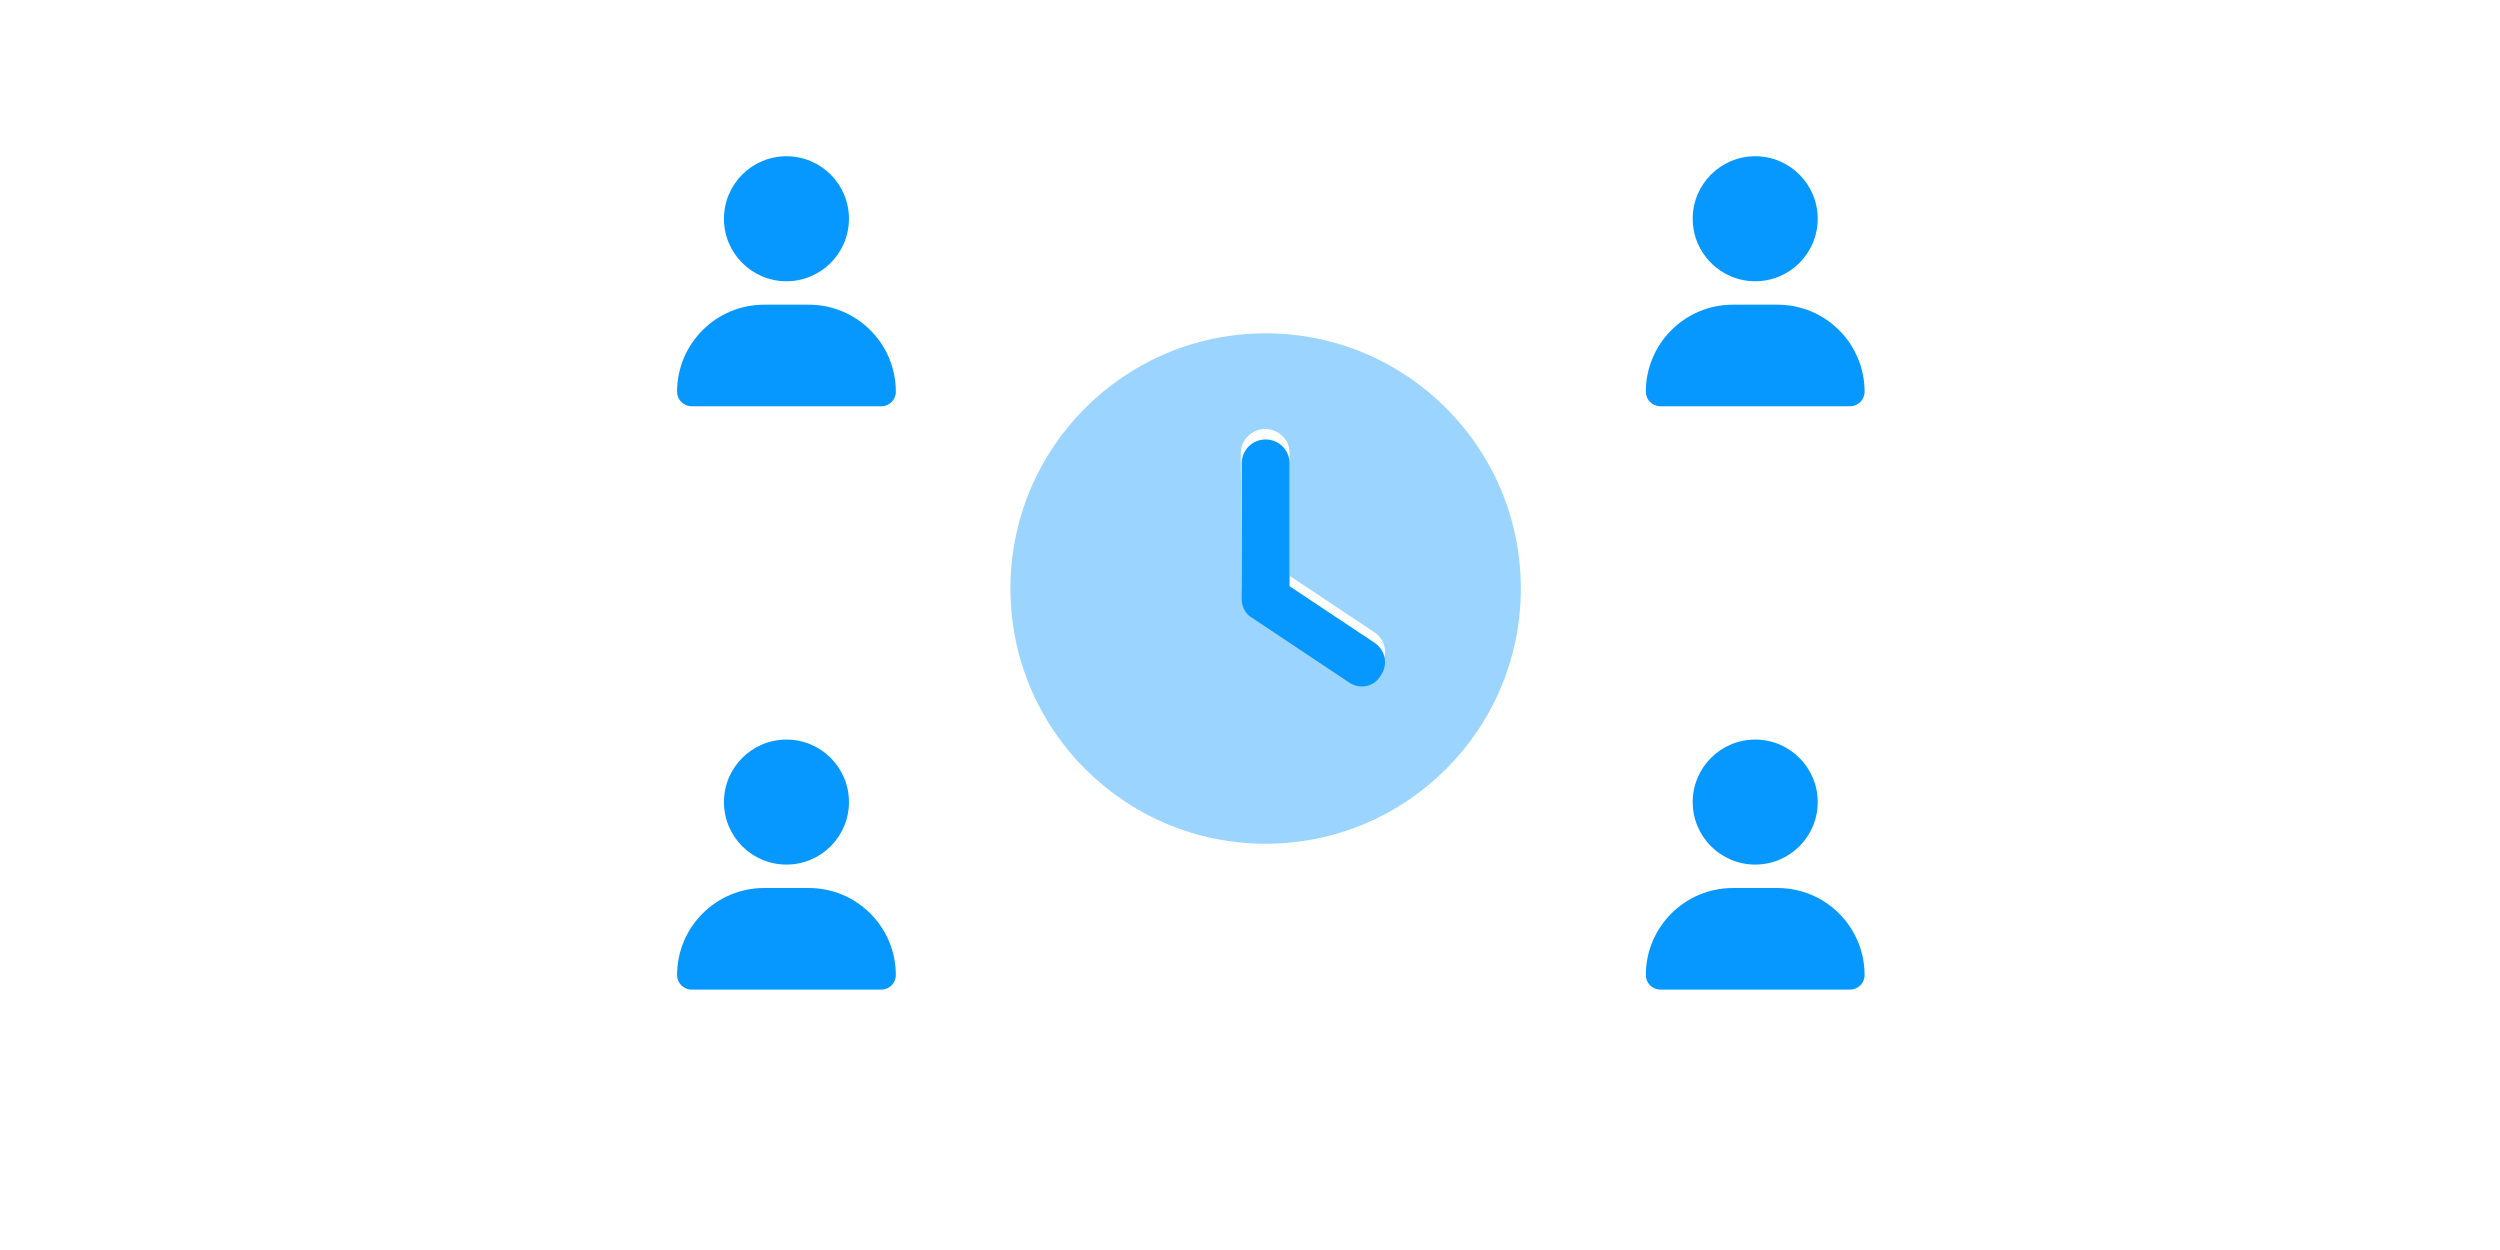
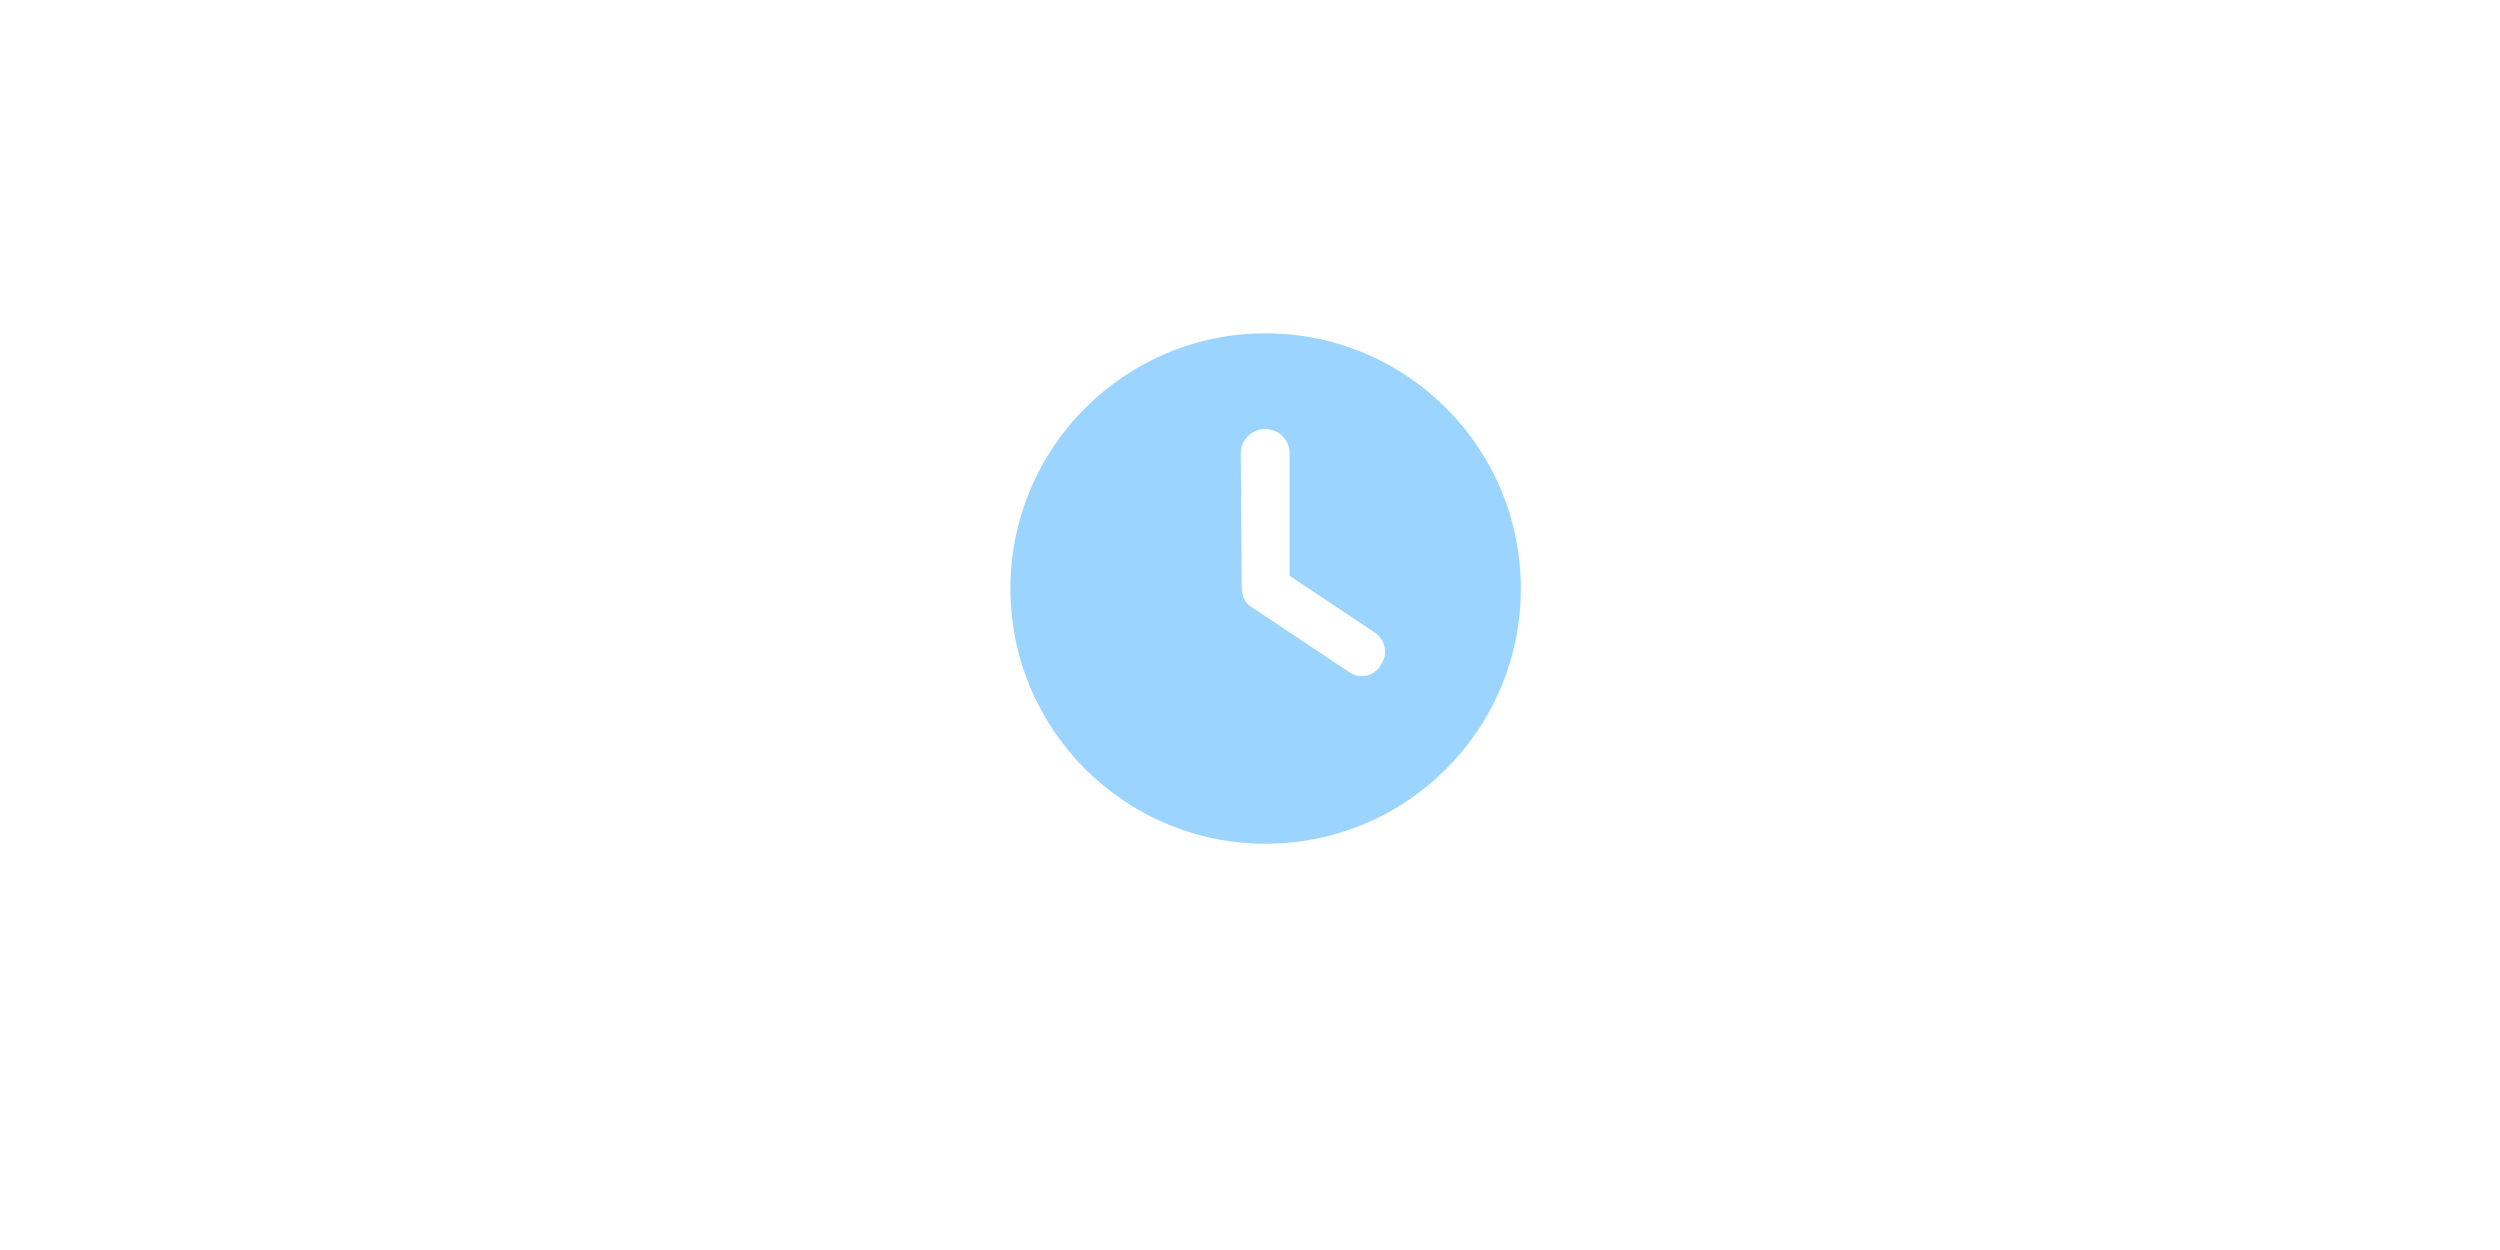
<svg xmlns="http://www.w3.org/2000/svg" width="240" height="120" viewBox="0 0 240 120" fill="none">
  <g filter="url(#filter0_d_9096_103871)">
-     <path d="M123.797 43.484V55.275L131.96 60.711C133.013 61.419 133.3 62.845 132.515 63.898C131.893 64.951 130.467 65.238 129.415 64.453L120.227 58.328C119.586 57.983 119.203 57.266 119.203 56.5V43.484C119.203 42.212 120.227 41.188 121.5 41.188C122.773 41.188 123.797 42.212 123.797 43.484Z" fill="#0697FF" />
-   </g>
+     </g>
  <g opacity="0.4" filter="url(#filter1_d_9096_103871)">
    <path d="M121.5 81C107.968 81 97 70.032 97 56.5C97 42.968 107.968 32 121.5 32C135.032 32 146 42.968 146 56.5C146 70.032 135.032 81 121.5 81ZM119.203 56.5C119.203 57.266 119.586 57.983 120.227 58.328L129.415 64.453C130.467 65.238 131.893 64.951 132.515 63.898C133.3 62.845 133.013 61.419 131.96 60.711L123.797 55.275V43.484C123.797 42.212 122.773 41.188 121.414 41.188C120.227 41.188 119.117 42.212 119.117 43.484L119.203 56.5Z" fill="#0697FF" />
  </g>
  <g filter="url(#filter2_d_9096_103871)">
-     <path d="M75.5 27C78.814 27 81.5 24.314 81.5 21C81.5 17.686 78.814 15 75.5 15C72.186 15 69.5 17.686 69.5 21C69.5 24.314 72.186 27 75.5 27ZM73.358 29.25C68.741 29.25 65 32.991 65 37.608C65 38.377 65.623 39 66.392 39H84.608C85.377 39 86 38.377 86 37.608C86 32.991 82.259 29.25 77.642 29.25H73.358Z" fill="#0697FF" />
-   </g>
+     </g>
  <g filter="url(#filter3_d_9096_103871)">
-     <path d="M168.5 83C171.814 83 174.5 80.314 174.5 77C174.5 73.686 171.814 71 168.5 71C165.186 71 162.5 73.686 162.5 77C162.5 80.314 165.186 83 168.5 83ZM166.358 85.25C161.741 85.25 158 88.991 158 93.608C158 94.377 158.623 95 159.392 95H177.608C178.377 95 179 94.377 179 93.608C179 88.991 175.259 85.25 170.642 85.25H166.358Z" fill="#0697FF" />
-   </g>
+     </g>
  <g filter="url(#filter4_d_9096_103871)">
-     <path d="M75.5 83C78.814 83 81.5 80.314 81.5 77C81.5 73.686 78.814 71 75.5 71C72.186 71 69.5 73.686 69.5 77C69.5 80.314 72.186 83 75.5 83ZM73.358 85.25C68.741 85.25 65 88.991 65 93.608C65 94.377 65.623 95 66.392 95H84.608C85.377 95 86 94.377 86 93.608C86 88.991 82.259 85.25 77.642 85.25H73.358Z" fill="#0697FF" />
-   </g>
+     </g>
  <g filter="url(#filter5_d_9096_103871)">
-     <path d="M168.5 27C171.814 27 174.5 24.314 174.5 21C174.5 17.686 171.814 15 168.5 15C165.186 15 162.5 17.686 162.5 21C162.5 24.314 165.186 27 168.5 27ZM166.358 29.25C161.741 29.25 158 32.991 158 37.608C158 38.377 158.623 39 159.392 39H177.608C178.377 39 179 38.377 179 37.608C179 32.991 175.259 29.25 170.642 29.25H166.358Z" fill="#0697FF" />
-   </g>
+     </g>
  <defs>
    <filter id="filter0_d_9096_103871" x="117.203" y="40.188" width="17.76" height="27.713" filterUnits="userSpaceOnUse" color-interpolation-filters="sRGB">
      <feFlood flood-opacity="0" result="BackgroundImageFix" />
      <feColorMatrix in="SourceAlpha" type="matrix" values="0 0 0 0 0 0 0 0 0 0 0 0 0 0 0 0 0 0 127 0" result="hardAlpha" />
      <feOffset dy="1" />
      <feGaussianBlur stdDeviation="1" />
      <feComposite in2="hardAlpha" operator="out" />
      <feColorMatrix type="matrix" values="0 0 0 0 0 0 0 0 0 0 0 0 0 0 0 0 0 0 0.05 0" />
      <feBlend mode="normal" in2="BackgroundImageFix" result="effect1_dropShadow_9096_103871" />
      <feBlend mode="normal" in="SourceGraphic" in2="effect1_dropShadow_9096_103871" result="shape" />
    </filter>
    <filter id="filter1_d_9096_103871" x="93" y="28" width="57" height="57" filterUnits="userSpaceOnUse" color-interpolation-filters="sRGB">
      <feFlood flood-opacity="0" result="BackgroundImageFix" />
      <feColorMatrix in="SourceAlpha" type="matrix" values="0 0 0 0 0 0 0 0 0 0 0 0 0 0 0 0 0 0 127 0" result="hardAlpha" />
      <feOffset />
      <feGaussianBlur stdDeviation="2" />
      <feComposite in2="hardAlpha" operator="out" />
      <feColorMatrix type="matrix" values="0 0 0 0 0 0 0 0 0 0 0 0 0 0 0 0 0 0 0.05 0" />
      <feBlend mode="normal" in2="BackgroundImageFix" result="effect1_dropShadow_9096_103871" />
      <feBlend mode="normal" in="SourceGraphic" in2="effect1_dropShadow_9096_103871" result="shape" />
    </filter>
    <filter id="filter2_d_9096_103871" x="61" y="11" width="29" height="32" filterUnits="userSpaceOnUse" color-interpolation-filters="sRGB">
      <feFlood flood-opacity="0" result="BackgroundImageFix" />
      <feColorMatrix in="SourceAlpha" type="matrix" values="0 0 0 0 0 0 0 0 0 0 0 0 0 0 0 0 0 0 127 0" result="hardAlpha" />
      <feOffset />
      <feGaussianBlur stdDeviation="2" />
      <feComposite in2="hardAlpha" operator="out" />
      <feColorMatrix type="matrix" values="0 0 0 0 0 0 0 0 0 0 0 0 0 0 0 0 0 0 0.05 0" />
      <feBlend mode="normal" in2="BackgroundImageFix" result="effect1_dropShadow_9096_103871" />
      <feBlend mode="normal" in="SourceGraphic" in2="effect1_dropShadow_9096_103871" result="shape" />
    </filter>
    <filter id="filter3_d_9096_103871" x="154" y="67" width="29" height="32" filterUnits="userSpaceOnUse" color-interpolation-filters="sRGB">
      <feFlood flood-opacity="0" result="BackgroundImageFix" />
      <feColorMatrix in="SourceAlpha" type="matrix" values="0 0 0 0 0 0 0 0 0 0 0 0 0 0 0 0 0 0 127 0" result="hardAlpha" />
      <feOffset />
      <feGaussianBlur stdDeviation="2" />
      <feComposite in2="hardAlpha" operator="out" />
      <feColorMatrix type="matrix" values="0 0 0 0 0 0 0 0 0 0 0 0 0 0 0 0 0 0 0.05 0" />
      <feBlend mode="normal" in2="BackgroundImageFix" result="effect1_dropShadow_9096_103871" />
      <feBlend mode="normal" in="SourceGraphic" in2="effect1_dropShadow_9096_103871" result="shape" />
    </filter>
    <filter id="filter4_d_9096_103871" x="61" y="67" width="29" height="32" filterUnits="userSpaceOnUse" color-interpolation-filters="sRGB">
      <feFlood flood-opacity="0" result="BackgroundImageFix" />
      <feColorMatrix in="SourceAlpha" type="matrix" values="0 0 0 0 0 0 0 0 0 0 0 0 0 0 0 0 0 0 127 0" result="hardAlpha" />
      <feOffset />
      <feGaussianBlur stdDeviation="2" />
      <feComposite in2="hardAlpha" operator="out" />
      <feColorMatrix type="matrix" values="0 0 0 0 0 0 0 0 0 0 0 0 0 0 0 0 0 0 0.05 0" />
      <feBlend mode="normal" in2="BackgroundImageFix" result="effect1_dropShadow_9096_103871" />
      <feBlend mode="normal" in="SourceGraphic" in2="effect1_dropShadow_9096_103871" result="shape" />
    </filter>
    <filter id="filter5_d_9096_103871" x="154" y="11" width="29" height="32" filterUnits="userSpaceOnUse" color-interpolation-filters="sRGB">
      <feFlood flood-opacity="0" result="BackgroundImageFix" />
      <feColorMatrix in="SourceAlpha" type="matrix" values="0 0 0 0 0 0 0 0 0 0 0 0 0 0 0 0 0 0 127 0" result="hardAlpha" />
      <feOffset />
      <feGaussianBlur stdDeviation="2" />
      <feComposite in2="hardAlpha" operator="out" />
      <feColorMatrix type="matrix" values="0 0 0 0 0 0 0 0 0 0 0 0 0 0 0 0 0 0 0.05 0" />
      <feBlend mode="normal" in2="BackgroundImageFix" result="effect1_dropShadow_9096_103871" />
      <feBlend mode="normal" in="SourceGraphic" in2="effect1_dropShadow_9096_103871" result="shape" />
    </filter>
  </defs>
</svg>